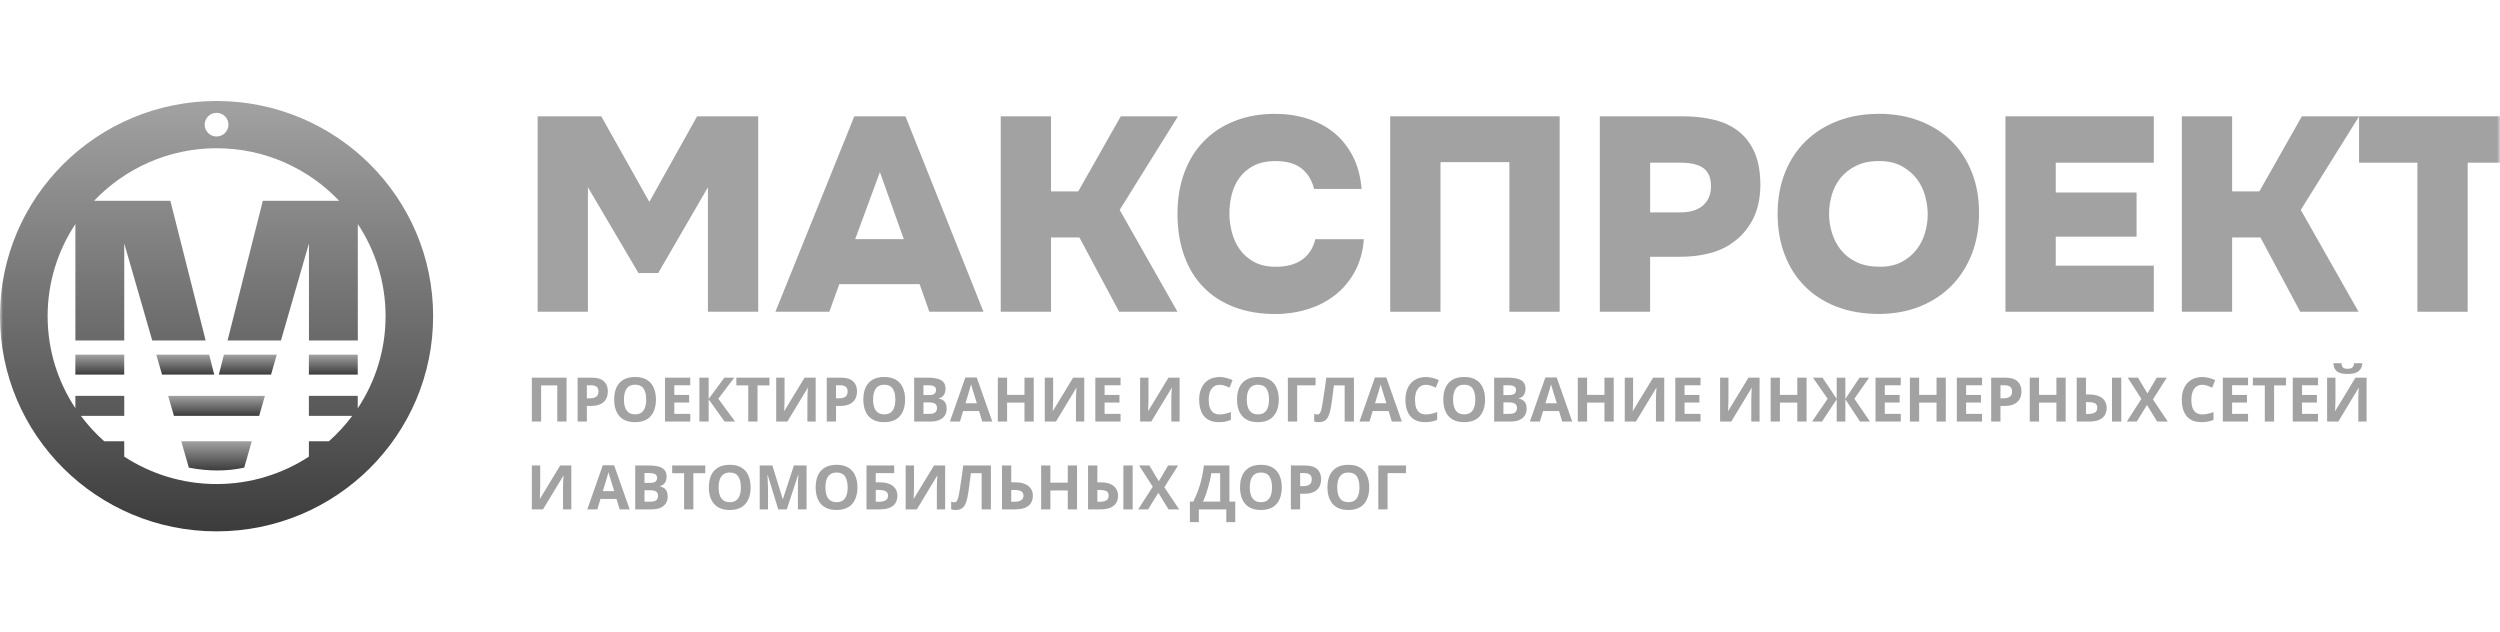
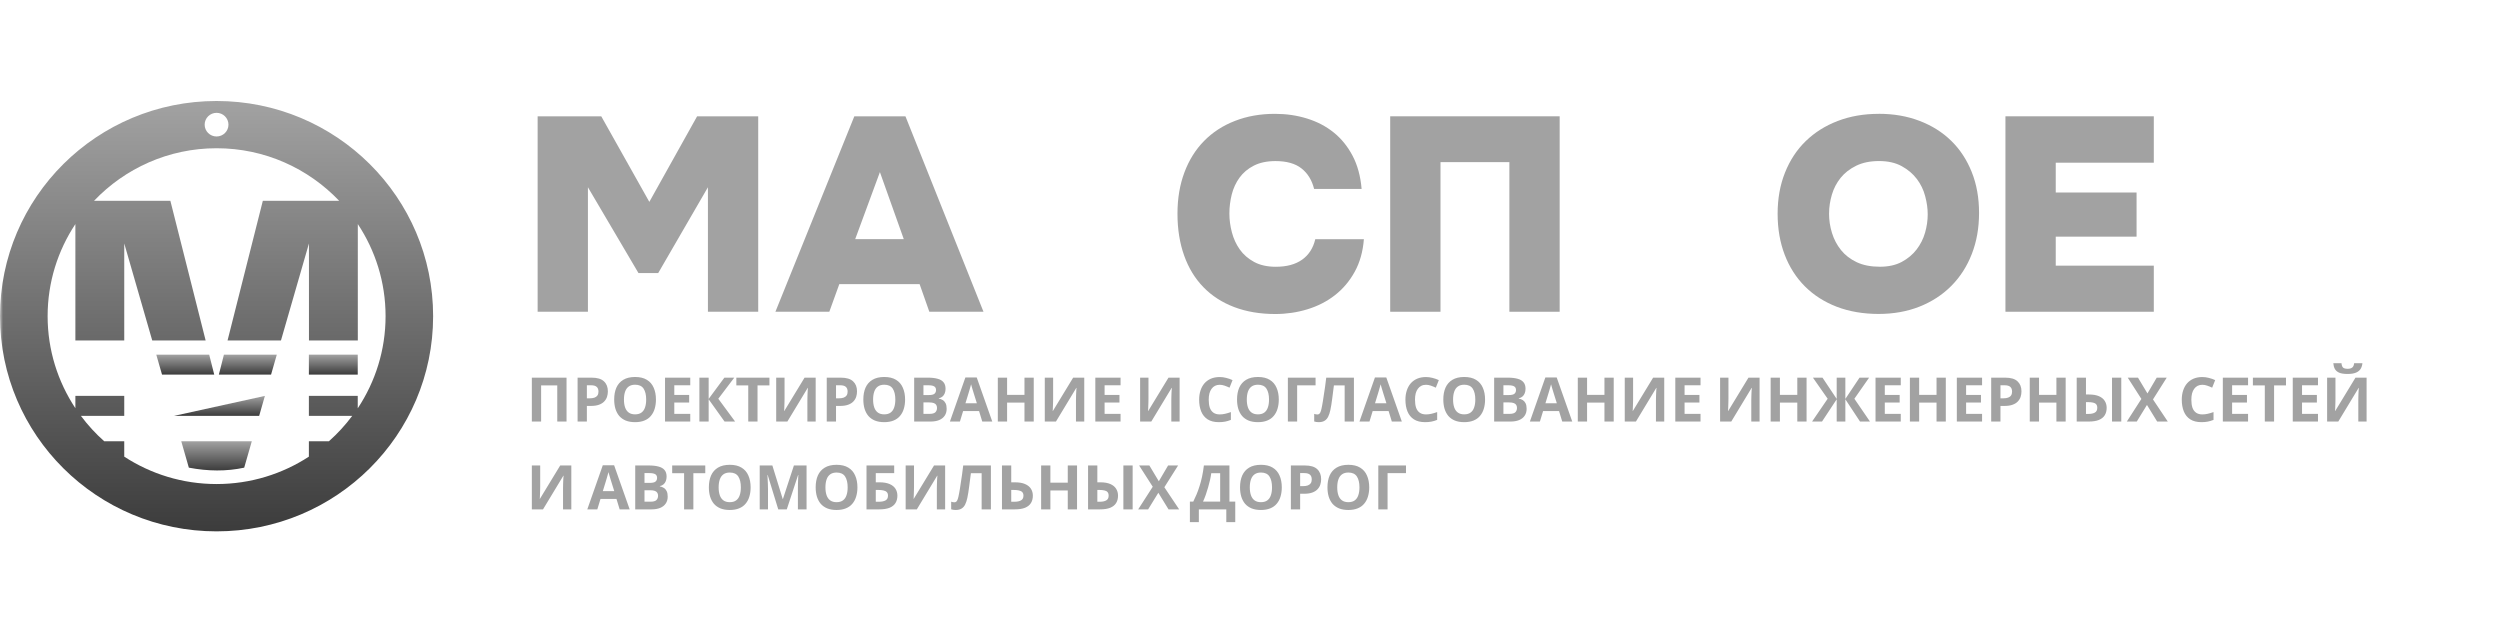
<svg xmlns="http://www.w3.org/2000/svg" width="427" height="108" viewBox="0 0 427 108" fill="none">
  <g clip-path="url(#clip0_68_2)">
    <mask id="mask0_68_2" style="mask-type:luminance" maskUnits="userSpaceOnUse" x="0" y="0" width="427" height="108">
      <path d="M427 0H0V108H427V0Z" fill="white" />
    </mask>
    <g mask="url(#mask0_68_2)">
      <path d="M37.38 63.984H46.297L47.278 60.574H38.246L37.38 63.984Z" fill="url(#paint0_linear_68_2)" />
      <path d="M61.102 60.574H52.756V63.984H61.102V60.574Z" fill="url(#paint1_linear_68_2)" />
-       <path d="M21.214 60.574H12.868V63.984H21.214V60.574Z" fill="url(#paint2_linear_68_2)" />
-       <path d="M29.707 71.035H44.263L45.244 67.619H28.726L29.707 71.035Z" fill="url(#paint3_linear_68_2)" />
+       <path d="M29.707 71.035H44.263L45.244 67.619L29.707 71.035Z" fill="url(#paint3_linear_68_2)" />
      <path d="M35.732 60.574H26.693L27.675 63.984H36.592L35.732 60.574Z" fill="url(#paint4_linear_68_2)" />
      <path d="M32.261 79.876C35.513 80.494 38.669 80.532 41.71 79.876L43.006 75.369H30.958L32.254 79.876H32.261Z" fill="url(#paint5_linear_68_2)" />
      <path d="M36.989 17.25C16.557 17.25 0 33.702 0 54.003C0 74.305 16.557 90.756 36.989 90.756C57.42 90.756 73.978 74.305 73.978 54.003C73.978 33.702 57.414 17.25 36.989 17.25ZM36.989 19.271C38.111 19.271 39.022 20.176 39.022 21.291C39.022 22.407 38.111 23.312 36.989 23.312C35.866 23.312 34.955 22.407 34.955 21.291C34.955 20.176 35.866 19.271 36.989 19.271ZM61.103 69.722V67.618H52.757V71.028H60.16C58.979 72.609 57.651 74.062 56.176 75.369H52.757V77.995C48.221 80.947 42.814 82.674 36.989 82.674C31.164 82.674 25.756 80.947 21.221 77.995V75.369H17.802C16.326 74.062 14.998 72.609 13.818 71.028H21.221V67.618H12.875V69.722C9.885 65.203 8.134 59.81 8.134 53.997C8.134 48.184 9.885 42.791 12.875 38.272V58.146H21.221V41.58L26 58.146H35.122L29.098 34.294H16.063C21.323 28.781 28.745 25.32 36.995 25.32C45.245 25.32 52.667 28.781 57.927 34.294H44.892L38.868 58.146H47.99L52.77 41.58V58.146H61.115V38.272C64.105 42.791 65.856 48.184 65.856 53.997C65.856 59.81 64.105 65.203 61.115 69.722H61.103Z" fill="url(#paint6_linear_68_2)" />
      <path d="M102.695 19.865L110.906 34.481L119.066 19.865H129.503V53.246H120.913V31.982L112.42 46.642H109.052L100.417 31.982V53.246H91.828V19.865H102.695Z" fill="#A2A2A2" />
      <path d="M141.647 53.246H132.441L145.919 19.865H154.65L167.98 53.246H158.73L157.069 48.529H143.353L141.647 53.246ZM154.367 40.848L150.288 29.394L146.067 40.848H154.367Z" fill="#A2A2A2" />
-       <path d="M179.514 40.562V53.246H170.924V19.865H179.514V32.69H184.164L191.426 19.865H201.202L191.241 35.851L201.113 53.246H191.151L184.364 40.562H179.527H179.514Z" fill="#A2A2A2" />
      <path d="M209.979 36.462C209.979 37.533 210.12 38.603 210.409 39.693C210.697 40.783 211.146 41.752 211.762 42.619C212.378 43.486 213.193 44.194 214.206 44.742C215.22 45.29 216.452 45.564 217.908 45.564C219.775 45.564 221.276 45.156 222.418 44.34C223.559 43.524 224.296 42.358 224.65 40.853H232.95C232.79 42.957 232.27 44.812 231.386 46.418C230.501 48.025 229.371 49.357 227.993 50.428C226.619 51.498 225.047 52.295 223.296 52.83C221.538 53.366 219.716 53.634 217.818 53.634C215.226 53.634 212.892 53.239 210.82 52.454C208.748 51.67 206.989 50.536 205.552 49.057C204.109 47.578 203.012 45.781 202.256 43.658C201.498 41.536 201.113 39.158 201.113 36.513C201.113 33.867 201.511 31.547 202.301 29.438C203.089 27.334 204.211 25.543 205.667 24.064C207.123 22.585 208.875 21.444 210.935 20.648C212.988 19.844 215.271 19.443 217.767 19.443C219.697 19.443 221.526 19.711 223.245 20.246C224.971 20.781 226.491 21.572 227.799 22.63C229.109 23.682 230.186 25.014 231.026 26.614C231.867 28.214 232.379 30.1 232.565 32.274H224.451C224.072 30.763 223.354 29.597 222.289 28.762C221.231 27.927 219.749 27.512 217.857 27.512C216.401 27.512 215.169 27.774 214.155 28.29C213.142 28.806 212.327 29.495 211.711 30.343C211.095 31.19 210.652 32.153 210.382 33.217C210.114 34.288 209.979 35.372 209.979 36.468V36.462Z" fill="#A2A2A2" />
      <path d="M266.391 19.865V53.246H257.802V27.692H246.037V53.246H237.446V19.865H266.391Z" fill="#A2A2A2" />
-       <path d="M287.35 19.865C289.313 19.865 291.103 20.062 292.732 20.451C294.362 20.846 295.773 21.503 296.954 22.433C298.14 23.358 299.057 24.581 299.705 26.086C300.353 27.596 300.674 29.464 300.674 31.695C300.642 33.99 300.193 35.953 299.321 37.591C298.448 39.223 297.274 40.542 295.785 41.55C294.618 42.365 293.271 42.958 291.756 43.315C290.237 43.678 288.658 43.857 287.01 43.857H281.839V53.24H273.25V19.865H287.344H287.35ZM287.016 36.272C288.665 36.272 289.934 35.889 290.839 35.118C291.744 34.347 292.206 33.289 292.239 31.937C292.27 30.522 291.873 29.477 291.051 28.801C290.23 28.126 288.871 27.788 286.971 27.788H281.845V36.272H287.016Z" fill="#A2A2A2" />
      <path d="M320.894 19.437C323.422 19.437 325.744 19.838 327.848 20.642C329.953 21.445 331.755 22.573 333.256 24.039C334.758 25.499 335.925 27.277 336.765 29.368C337.606 31.459 338.022 33.791 338.022 36.367C338.022 38.942 337.612 41.249 336.791 43.365C335.97 45.488 334.795 47.311 333.282 48.834C331.767 50.358 329.953 51.537 327.848 52.372C325.744 53.207 323.408 53.621 320.849 53.621C318.29 53.621 315.853 53.214 313.728 52.398C311.611 51.582 309.797 50.428 308.295 48.93C306.794 47.432 305.639 45.635 304.832 43.531C304.023 41.428 303.618 39.082 303.618 36.507C303.618 33.932 304.036 31.586 304.877 29.483C305.717 27.379 306.89 25.588 308.411 24.109C309.932 22.631 311.746 21.483 313.869 20.667C315.993 19.851 318.328 19.444 320.894 19.444V19.437ZM312.401 36.462C312.401 37.597 312.567 38.7 312.901 39.783C313.235 40.867 313.748 41.842 314.441 42.709C315.139 43.576 316.031 44.264 317.122 44.781C318.212 45.297 319.534 45.558 321.086 45.558C322.542 45.558 323.781 45.284 324.814 44.736C325.84 44.188 326.686 43.48 327.355 42.613C328.021 41.746 328.502 40.79 328.803 39.739C329.105 38.687 329.253 37.642 329.253 36.602C329.253 35.627 329.112 34.601 328.823 33.517C328.541 32.434 328.066 31.452 327.4 30.573C326.737 29.693 325.871 28.96 324.814 28.38C323.756 27.8 322.466 27.507 320.945 27.507C319.424 27.507 318.123 27.774 317.032 28.31C315.941 28.845 315.057 29.534 314.377 30.381C313.697 31.229 313.196 32.192 312.882 33.256C312.567 34.327 312.407 35.392 312.407 36.462H312.401Z" fill="#A2A2A2" />
      <path d="M367.87 19.865V27.788H351.12V32.881H364.925V40.421H351.12V45.374H367.87V53.246H342.53V19.865H367.87Z" fill="#A2A2A2" />
-       <path d="M381.247 40.562V53.246H372.657V19.865H381.247V32.69H385.897L393.159 19.865H402.935L392.973 35.851L402.839 53.246H392.876L386.089 40.562H381.253H381.247Z" fill="#A2A2A2" />
-       <path d="M402.929 27.788V19.865H431.495V27.788H421.48V53.246H412.891V27.788H402.929Z" fill="#A2A2A2" />
      <path d="M90.839 72V64.503H96.764V72H95.18V65.826H92.422V72H90.839ZM101.044 64.503C102.009 64.503 102.712 64.713 103.152 65.133C103.6 65.546 103.824 66.117 103.824 66.844C103.824 67.174 103.775 67.489 103.677 67.79C103.579 68.084 103.415 68.349 103.184 68.588C102.96 68.819 102.663 69.001 102.292 69.133C101.922 69.267 101.464 69.333 100.919 69.333H100.237V72H98.653V64.503H101.044ZM100.96 65.805H100.237V68.031H100.761C101.062 68.031 101.321 67.993 101.537 67.915C101.754 67.839 101.922 67.716 102.041 67.548C102.16 67.38 102.219 67.163 102.219 66.897C102.219 66.526 102.118 66.253 101.915 66.078C101.712 65.896 101.394 65.805 100.96 65.805ZM112.035 68.241C112.035 68.822 111.961 69.35 111.815 69.826C111.675 70.296 111.458 70.701 111.164 71.044C110.878 71.388 110.507 71.65 110.053 71.832C109.605 72.014 109.077 72.105 108.469 72.105C107.861 72.105 107.329 72.014 106.875 71.832C106.427 71.643 106.057 71.38 105.763 71.044C105.476 70.701 105.26 70.292 105.113 69.816C104.973 69.34 104.903 68.811 104.903 68.231C104.903 67.454 105.029 66.778 105.281 66.204C105.539 65.63 105.931 65.186 106.455 64.871C106.987 64.549 107.661 64.388 108.479 64.388C109.291 64.388 109.958 64.549 110.483 64.871C111.007 65.186 111.395 65.634 111.647 66.215C111.905 66.789 112.035 67.464 112.035 68.241ZM106.571 68.241C106.571 68.766 106.637 69.218 106.77 69.596C106.903 69.974 107.109 70.264 107.389 70.467C107.668 70.67 108.028 70.772 108.469 70.772C108.923 70.772 109.287 70.67 109.56 70.467C109.839 70.264 110.042 69.974 110.168 69.596C110.301 69.218 110.367 68.766 110.367 68.241C110.367 67.45 110.22 66.831 109.927 66.382C109.633 65.934 109.151 65.71 108.479 65.71C108.032 65.71 107.668 65.812 107.389 66.015C107.109 66.218 106.903 66.508 106.77 66.886C106.637 67.264 106.571 67.716 106.571 68.241ZM117.896 72H113.586V64.503H117.896V65.805H115.17V67.454H117.708V68.755H115.17V70.688H117.896V72ZM125.558 72H123.754L121.038 68.199V72H119.455V64.503H121.038V68.136L123.723 64.503H125.412L122.685 68.105L125.558 72ZM129.385 72H127.801V65.826H125.767V64.503H131.42V65.826H129.385V72ZM132.574 64.503H134.001V68.126C134.001 68.301 133.997 68.496 133.99 68.713C133.983 68.93 133.976 69.144 133.969 69.354C133.962 69.557 133.955 69.735 133.948 69.889C133.941 70.037 133.934 70.138 133.927 70.194H133.959L137.42 64.503H139.318V72H137.902V68.398C137.902 68.21 137.906 68.003 137.913 67.779C137.92 67.548 137.927 67.328 137.934 67.118C137.948 66.907 137.958 66.726 137.965 66.572C137.979 66.411 137.99 66.306 137.997 66.257H137.955L134.483 72H132.574V64.503ZM143.599 64.503C144.564 64.503 145.267 64.713 145.708 65.133C146.155 65.546 146.379 66.117 146.379 66.844C146.379 67.174 146.33 67.489 146.232 67.79C146.134 68.084 145.97 68.349 145.739 68.588C145.515 68.819 145.218 69.001 144.848 69.133C144.477 69.267 144.019 69.333 143.474 69.333H142.792V72H141.208V64.503H143.599ZM143.516 65.805H142.792V68.031H143.316C143.617 68.031 143.876 67.993 144.092 67.915C144.309 67.839 144.477 67.716 144.596 67.548C144.715 67.38 144.774 67.163 144.774 66.897C144.774 66.526 144.673 66.253 144.47 66.078C144.267 65.896 143.949 65.805 143.516 65.805ZM154.59 68.241C154.59 68.822 154.517 69.35 154.37 69.826C154.229 70.296 154.014 70.701 153.72 71.044C153.432 71.388 153.062 71.65 152.608 71.832C152.16 72.014 151.633 72.105 151.025 72.105C150.416 72.105 149.884 72.014 149.43 71.832C148.983 71.643 148.612 71.38 148.318 71.044C148.032 70.701 147.815 70.292 147.668 69.816C147.528 69.34 147.458 68.811 147.458 68.231C147.458 67.454 147.584 66.778 147.836 66.204C148.095 65.63 148.486 65.186 149.01 64.871C149.542 64.549 150.217 64.388 151.035 64.388C151.846 64.388 152.514 64.549 153.038 64.871C153.563 65.186 153.951 65.634 154.202 66.215C154.46 66.789 154.59 67.464 154.59 68.241ZM149.126 68.241C149.126 68.766 149.192 69.218 149.325 69.596C149.458 69.974 149.664 70.264 149.944 70.467C150.223 70.67 150.584 70.772 151.025 70.772C151.479 70.772 151.843 70.67 152.115 70.467C152.394 70.264 152.598 69.974 152.724 69.596C152.855 69.218 152.923 68.766 152.923 68.241C152.923 67.45 152.776 66.831 152.482 66.382C152.189 65.934 151.706 65.71 151.035 65.71C150.587 65.71 150.223 65.812 149.944 66.015C149.664 66.218 149.458 66.508 149.325 66.886C149.192 67.264 149.126 67.716 149.126 68.241ZM158.469 64.503C159.133 64.503 159.689 64.566 160.137 64.692C160.591 64.811 160.931 65.01 161.154 65.29C161.385 65.564 161.5 65.934 161.5 66.403C161.5 66.684 161.455 66.939 161.364 67.17C161.273 67.401 161.141 67.59 160.966 67.737C160.798 67.884 160.591 67.978 160.347 68.02V68.073C160.598 68.122 160.826 68.21 161.028 68.335C161.231 68.462 161.393 68.644 161.511 68.882C161.629 69.12 161.689 69.434 161.689 69.826C161.689 70.281 161.577 70.674 161.354 71.002C161.136 71.325 160.822 71.573 160.41 71.748C159.998 71.916 159.508 72 158.941 72H156.141V64.503H158.469ZM158.648 67.475C159.109 67.475 159.427 67.401 159.602 67.254C159.783 67.107 159.875 66.894 159.875 66.614C159.875 66.327 159.77 66.12 159.56 65.994C159.35 65.868 159.018 65.805 158.564 65.805H157.725V67.475H158.648ZM157.725 68.734V70.688H158.763C159.238 70.688 159.571 70.597 159.759 70.415C159.948 70.225 160.043 69.977 160.043 69.669C160.043 69.48 160.001 69.316 159.917 69.175C159.84 69.036 159.704 68.927 159.508 68.85C159.311 68.773 159.046 68.734 158.711 68.734H157.725ZM167.771 72L167.225 70.215H164.498L163.953 72H162.244L164.886 64.472H166.827L169.48 72H167.771ZM166.302 67.138C166.268 67.02 166.221 66.869 166.166 66.687C166.11 66.505 166.054 66.32 165.998 66.13C165.943 65.942 165.896 65.777 165.862 65.637C165.827 65.777 165.778 65.952 165.715 66.162C165.66 66.365 165.603 66.561 165.547 66.75C165.498 66.932 165.46 67.062 165.432 67.138L164.897 68.882H166.848L166.302 67.138ZM176.564 72H174.98V68.766H172.012V72H170.428V64.503H172.012V67.443H174.98V64.503H176.564V72ZM178.449 64.503H179.875V68.126C179.875 68.301 179.87 68.496 179.864 68.713C179.857 68.93 179.849 69.144 179.843 69.354C179.836 69.557 179.828 69.735 179.822 69.889C179.815 70.037 179.807 70.138 179.801 70.194H179.833L183.294 64.503H185.192V72H183.776V68.398C183.776 68.21 183.779 68.003 183.787 67.779C183.793 67.548 183.8 67.328 183.808 67.118C183.821 66.907 183.832 66.726 183.839 66.572C183.853 66.411 183.863 66.306 183.871 66.257H183.829L180.357 72H178.449V64.503ZM191.392 72H187.081V64.503H191.392V65.805H188.665V67.454H191.203V68.755H188.665V70.688H191.392V72ZM194.733 64.503H196.159V68.126C196.159 68.301 196.155 68.496 196.149 68.713C196.141 68.93 196.134 69.144 196.128 69.354C196.12 69.557 196.113 69.735 196.107 69.889C196.099 70.037 196.092 70.138 196.086 70.194H196.117L199.578 64.503H201.477V72H200.061V68.398C200.061 68.21 200.064 68.003 200.071 67.779C200.077 67.548 200.085 67.328 200.092 67.118C200.106 66.907 200.116 66.726 200.124 66.572C200.137 66.411 200.148 66.306 200.155 66.257H200.113L196.642 72H194.733V64.503ZM208.327 65.721C208.025 65.721 207.757 65.781 207.519 65.9C207.288 66.018 207.092 66.19 206.932 66.414C206.771 66.631 206.649 66.897 206.565 67.212C206.488 67.527 206.449 67.881 206.449 68.272C206.449 68.805 206.512 69.26 206.638 69.638C206.771 70.008 206.977 70.292 207.257 70.488C207.537 70.684 207.894 70.782 208.327 70.782C208.634 70.782 208.938 70.747 209.239 70.677C209.546 70.607 209.879 70.509 210.235 70.383V71.716C209.907 71.85 209.582 71.948 209.26 72.01C208.938 72.073 208.578 72.105 208.18 72.105C207.411 72.105 206.774 71.948 206.271 71.632C205.775 71.311 205.408 70.863 205.17 70.288C204.932 69.708 204.813 69.032 204.813 68.262C204.813 67.695 204.89 67.177 205.044 66.708C205.198 66.232 205.421 65.823 205.715 65.48C206.016 65.136 206.383 64.871 206.816 64.681C207.257 64.493 207.76 64.398 208.327 64.398C208.697 64.398 209.068 64.447 209.438 64.545C209.816 64.636 210.175 64.762 210.518 64.923L210.005 66.215C209.724 66.082 209.441 65.966 209.155 65.868C208.875 65.77 208.599 65.721 208.327 65.721ZM218.417 68.241C218.417 68.822 218.344 69.35 218.197 69.826C218.058 70.296 217.84 70.701 217.547 71.044C217.261 71.388 216.891 71.65 216.435 71.832C215.989 72.014 215.46 72.105 214.851 72.105C214.243 72.105 213.713 72.014 213.257 71.832C212.811 71.643 212.439 71.38 212.146 71.044C211.859 70.701 211.642 70.292 211.495 69.816C211.356 69.34 211.286 68.811 211.286 68.231C211.286 67.454 211.411 66.778 211.663 66.204C211.922 65.63 212.313 65.186 212.838 64.871C213.37 64.549 214.044 64.388 214.862 64.388C215.674 64.388 216.341 64.549 216.865 64.871C217.389 65.186 217.777 65.634 218.029 66.215C218.288 66.789 218.417 67.464 218.417 68.241ZM212.953 68.241C212.953 68.766 213.021 69.218 213.152 69.596C213.286 69.974 213.492 70.264 213.771 70.467C214.051 70.67 214.411 70.772 214.851 70.772C215.307 70.772 215.669 70.67 215.942 70.467C216.222 70.264 216.425 69.974 216.55 69.596C216.684 69.218 216.75 68.766 216.75 68.241C216.75 67.45 216.603 66.831 216.309 66.382C216.016 65.934 215.533 65.71 214.862 65.71C214.415 65.71 214.051 65.812 213.771 66.015C213.492 66.218 213.286 66.508 213.152 66.886C213.021 67.264 212.953 67.716 212.953 68.241ZM224.699 64.503V65.816H221.553V72H219.969V64.503H224.699ZM231.251 72H229.668V65.826H227.832C227.79 66.148 227.744 66.498 227.696 66.876C227.654 67.254 227.604 67.639 227.549 68.031C227.5 68.416 227.447 68.784 227.392 69.133C227.335 69.477 227.279 69.781 227.224 70.047C227.133 70.481 227.01 70.852 226.857 71.16C226.71 71.468 226.503 71.703 226.238 71.864C225.979 72.025 225.64 72.105 225.221 72.105C225.08 72.105 224.948 72.094 224.822 72.073C224.696 72.052 224.577 72.025 224.466 71.99V70.688C224.556 70.716 224.644 70.74 224.728 70.761C224.818 70.782 224.917 70.793 225.021 70.793C225.161 70.793 225.276 70.747 225.368 70.656C225.457 70.565 225.538 70.411 225.609 70.194C225.678 69.97 225.748 69.662 225.819 69.27C225.853 69.102 225.895 68.864 225.944 68.556C225.992 68.241 226.049 67.874 226.112 67.454C226.181 67.026 226.252 66.564 226.322 66.067C226.391 65.564 226.458 65.042 226.521 64.503H231.251V72ZM237.724 72L237.178 70.215H234.451L233.906 72H232.197L234.839 64.472H236.78L239.433 72H237.724ZM236.255 67.138C236.219 67.02 236.174 66.869 236.119 66.687C236.062 66.505 236.007 66.32 235.951 66.13C235.894 65.942 235.849 65.777 235.815 65.637C235.779 65.777 235.731 65.952 235.668 66.162C235.611 66.365 235.556 66.561 235.5 66.75C235.451 66.932 235.412 67.062 235.385 67.138L234.85 68.882H236.801L236.255 67.138ZM243.559 65.721C243.258 65.721 242.988 65.781 242.752 65.9C242.521 66.018 242.325 66.19 242.164 66.414C242.003 66.631 241.881 66.897 241.797 67.212C241.719 67.527 241.682 67.881 241.682 68.272C241.682 68.805 241.745 69.26 241.871 69.638C242.003 70.008 242.209 70.292 242.49 70.488C242.768 70.684 243.125 70.782 243.559 70.782C243.866 70.782 244.171 70.747 244.472 70.677C244.779 70.607 245.111 70.509 245.468 70.383V71.716C245.138 71.85 244.813 71.948 244.493 72.01C244.171 72.073 243.811 72.105 243.412 72.105C242.642 72.105 242.007 71.948 241.504 71.632C241.006 71.311 240.639 70.863 240.402 70.288C240.164 69.708 240.046 69.032 240.046 68.262C240.046 67.695 240.122 67.177 240.277 66.708C240.429 66.232 240.654 65.823 240.948 65.48C241.248 65.136 241.615 64.871 242.049 64.681C242.49 64.493 242.993 64.398 243.559 64.398C243.929 64.398 244.299 64.447 244.671 64.545C245.049 64.636 245.408 64.762 245.751 64.923L245.237 66.215C244.957 66.082 244.674 65.966 244.388 65.868C244.108 65.77 243.832 65.721 243.559 65.721ZM253.65 68.241C253.65 68.822 253.577 69.35 253.43 69.826C253.29 70.296 253.073 70.701 252.779 71.044C252.493 71.388 252.122 71.65 251.668 71.832C251.22 72.014 250.692 72.105 250.084 72.105C249.476 72.105 248.944 72.014 248.49 71.832C248.042 71.643 247.672 71.38 247.378 71.044C247.092 70.701 246.875 70.292 246.728 69.816C246.589 69.34 246.518 68.811 246.518 68.231C246.518 67.454 246.644 66.778 246.896 66.204C247.155 65.63 247.546 65.186 248.071 64.871C248.602 64.549 249.277 64.388 250.095 64.388C250.905 64.388 251.573 64.549 252.098 64.871C252.622 65.186 253.01 65.634 253.262 66.215C253.521 66.789 253.65 67.464 253.65 68.241ZM248.186 68.241C248.186 68.766 248.252 69.218 248.385 69.596C248.518 69.974 248.724 70.264 249.004 70.467C249.284 70.67 249.644 70.772 250.084 70.772C250.538 70.772 250.902 70.67 251.175 70.467C251.455 70.264 251.657 69.974 251.783 69.596C251.917 69.218 251.982 68.766 251.982 68.241C251.982 67.45 251.836 66.831 251.542 66.382C251.248 65.934 250.766 65.71 250.095 65.71C249.647 65.71 249.284 65.812 249.004 66.015C248.724 66.218 248.518 66.508 248.385 66.886C248.252 67.264 248.186 67.716 248.186 68.241ZM257.529 64.503C258.193 64.503 258.748 64.566 259.196 64.692C259.65 64.811 259.991 65.01 260.214 65.29C260.445 65.564 260.56 65.934 260.56 66.403C260.56 66.684 260.515 66.939 260.424 67.17C260.332 67.401 260.2 67.59 260.025 67.737C259.857 67.884 259.65 67.978 259.406 68.02V68.073C259.658 68.122 259.886 68.21 260.088 68.335C260.29 68.462 260.452 68.644 260.57 68.882C260.689 69.12 260.749 69.434 260.749 69.826C260.749 70.281 260.636 70.674 260.413 71.002C260.196 71.325 259.881 71.573 259.469 71.748C259.057 71.916 258.567 72 258.001 72H255.201V64.503H257.529ZM257.707 67.475C258.169 67.475 258.486 67.401 258.662 67.254C258.843 67.107 258.934 66.894 258.934 66.614C258.934 66.327 258.829 66.12 258.62 65.994C258.41 65.868 258.077 65.805 257.623 65.805H256.784V67.475H257.707ZM256.784 68.734V70.688H257.823C258.298 70.688 258.63 70.597 258.819 70.415C259.008 70.225 259.102 69.977 259.102 69.669C259.102 69.48 259.06 69.316 258.976 69.175C258.9 69.036 258.763 68.927 258.567 68.85C258.371 68.773 258.106 68.734 257.77 68.734H256.784ZM266.83 72L266.285 70.215H263.558L263.013 72H261.303L263.946 64.472H265.886L268.54 72H266.83ZM265.362 67.138C265.327 67.02 265.282 66.869 265.225 66.687C265.17 66.505 265.115 66.32 265.058 66.13C265.002 65.942 264.957 65.777 264.921 65.637C264.887 65.777 264.837 65.952 264.774 66.162C264.719 66.365 264.664 66.561 264.607 66.75C264.559 66.932 264.52 67.062 264.491 67.138L263.956 68.882H265.907L265.362 67.138ZM275.623 72H274.04V68.766H271.072V72H269.488V64.503H271.072V67.443H274.04V64.503H275.623V72ZM277.508 64.503H278.934V68.126C278.934 68.301 278.93 68.496 278.924 68.713C278.916 68.93 278.909 69.144 278.903 69.354C278.895 69.557 278.888 69.735 278.882 69.889C278.874 70.037 278.867 70.138 278.861 70.194H278.892L282.353 64.503H284.252V72H282.836V68.398C282.836 68.21 282.839 68.003 282.846 67.779C282.852 67.548 282.86 67.328 282.867 67.118C282.881 66.907 282.891 66.726 282.899 66.572C282.912 66.411 282.923 66.306 282.93 66.257H282.888L279.417 72H277.508V64.503ZM290.451 72H286.141V64.503H290.451V65.805H287.725V67.454H290.263V68.755H287.725V70.688H290.451V72ZM293.792 64.503H295.219V68.126C295.219 68.301 295.216 68.496 295.208 68.713C295.201 68.93 295.195 69.144 295.187 69.354C295.18 69.557 295.174 69.735 295.166 69.889C295.159 70.037 295.153 70.138 295.145 70.194H295.177L298.638 64.503H300.536V72H299.12V68.398C299.12 68.21 299.123 68.003 299.131 67.779C299.138 67.548 299.144 67.328 299.152 67.118C299.165 66.907 299.176 66.726 299.183 66.572C299.197 66.411 299.207 66.306 299.215 66.257H299.173L295.701 72H293.792V64.503ZM308.562 72H306.979V68.766H304.01V72H302.427V64.503H304.01V67.443H306.979V64.503H308.562V72ZM312.165 68.105L309.648 64.503H311.284L313.707 68.136V64.503H315.186V68.136L317.609 64.503H319.245L316.728 68.105L319.391 72H317.692L315.186 68.199V72H313.707V68.199L311.201 72H309.502L312.165 68.105ZM324.65 72H320.34V64.503H324.65V65.805H321.924V67.454H324.462V68.755H321.924V70.688H324.65V72ZM332.344 72H330.76V68.766H327.792V72H326.209V64.503H327.792V67.443H330.76V64.503H332.344V72ZM338.538 72H334.227V64.503H338.538V65.805H335.811V67.454H338.349V68.755H335.811V70.688H338.538V72ZM342.487 64.503C343.452 64.503 344.154 64.713 344.595 65.133C345.043 65.546 345.266 66.117 345.266 66.844C345.266 67.174 345.218 67.489 345.119 67.79C345.022 68.084 344.857 68.349 344.626 68.588C344.403 68.819 344.107 69.001 343.735 69.133C343.365 69.267 342.906 69.333 342.361 69.333H341.679V72H340.096V64.503H342.487ZM342.403 65.805H341.679V68.031H342.204C342.505 68.031 342.764 67.993 342.98 67.915C343.197 67.839 343.365 67.716 343.483 67.548C343.603 67.38 343.662 67.163 343.662 66.897C343.662 66.526 343.561 66.253 343.357 66.078C343.155 65.896 342.838 65.805 342.403 65.805ZM352.817 72H351.234V68.766H348.266V72H346.682V64.503H348.266V67.443H351.234V64.503H352.817V72ZM354.701 72V64.503H356.284V67.38H356.798C357.49 67.38 358.061 67.478 358.508 67.674C358.956 67.87 359.284 68.139 359.494 68.483C359.711 68.826 359.819 69.218 359.819 69.659C359.819 70.149 359.711 70.569 359.494 70.918C359.278 71.269 358.942 71.538 358.487 71.727C358.04 71.909 357.459 72 356.746 72H354.701ZM356.704 70.698C357.173 70.698 357.54 70.621 357.805 70.467C358.078 70.313 358.214 70.044 358.214 69.659C358.214 69.393 358.151 69.189 358.025 69.049C357.907 68.91 357.729 68.815 357.49 68.766C357.254 68.71 356.966 68.682 356.63 68.682H356.284V70.698H356.704ZM360.731 72V64.503H362.315V72H360.731ZM370.257 72H368.443L366.702 69.165L364.961 72H363.262L365.747 68.136L363.419 64.503H365.17L366.785 67.201L368.369 64.503H370.079L367.729 68.22L370.257 72ZM376.16 65.721C375.86 65.721 375.591 65.781 375.352 65.9C375.122 66.018 374.927 66.19 374.765 66.414C374.605 66.631 374.482 66.897 374.398 67.212C374.322 67.527 374.283 67.881 374.283 68.272C374.283 68.805 374.346 69.26 374.471 69.638C374.605 70.008 374.812 70.292 375.09 70.488C375.37 70.684 375.727 70.782 376.16 70.782C376.469 70.782 376.773 70.747 377.072 70.677C377.381 70.607 377.712 70.509 378.069 70.383V71.716C377.741 71.85 377.416 71.948 377.093 72.01C376.773 72.073 376.412 72.105 376.013 72.105C375.245 72.105 374.608 71.948 374.104 71.632C373.609 71.311 373.241 70.863 373.003 70.288C372.766 69.708 372.647 69.032 372.647 68.262C372.647 67.695 372.725 67.177 372.877 66.708C373.032 66.232 373.255 65.823 373.549 65.48C373.85 65.136 374.217 64.871 374.65 64.681C375.09 64.493 375.594 64.398 376.16 64.398C376.532 64.398 376.902 64.447 377.272 64.545C377.649 64.636 378.01 64.762 378.352 64.923L377.838 66.215C377.559 66.082 377.276 65.966 376.989 65.868C376.71 65.77 376.433 65.721 376.16 65.721ZM383.97 72H379.66V64.503H383.97V65.805H381.244V67.454H383.782V68.755H381.244V70.688H383.97V72ZM388.413 72H386.829V65.826H384.794V64.503H390.447V65.826H388.413V72ZM395.913 72H391.602V64.503H395.913V65.805H393.186V67.454H395.724V68.755H393.186V70.688H395.913V72ZM403.502 62.035C403.467 62.4 403.365 62.721 403.197 63.002C403.03 63.275 402.767 63.488 402.411 63.642C402.054 63.796 401.575 63.873 400.974 63.873C400.358 63.873 399.876 63.8 399.527 63.653C399.184 63.498 398.939 63.285 398.793 63.012C398.646 62.739 398.559 62.413 398.53 62.035H399.925C399.96 62.42 400.059 62.676 400.219 62.802C400.379 62.928 400.641 62.991 401.005 62.991C401.307 62.991 401.551 62.925 401.74 62.791C401.936 62.652 402.051 62.4 402.086 62.035H403.502ZM397.471 64.503H398.897V68.126C398.897 68.301 398.894 68.496 398.887 68.713C398.879 68.93 398.873 69.144 398.866 69.354C398.858 69.557 398.852 69.735 398.845 69.889C398.837 70.037 398.831 70.138 398.824 70.194H398.855L402.316 64.503H404.215V72H402.799V68.398C402.799 68.21 402.802 68.003 402.809 67.779C402.817 67.548 402.823 67.328 402.83 67.118C402.844 66.907 402.854 66.726 402.862 66.572C402.875 66.411 402.886 66.306 402.893 66.257H402.851L399.38 72H397.471V64.503ZM90.839 79.503H92.265V83.126C92.265 83.301 92.261 83.496 92.254 83.713C92.247 83.93 92.24 84.144 92.234 84.354C92.226 84.557 92.22 84.735 92.213 84.889C92.206 85.037 92.199 85.138 92.192 85.194H92.223L95.684 79.503H97.582V87H96.166V83.398C96.166 83.21 96.17 83.003 96.177 82.779C96.184 82.548 96.191 82.328 96.198 82.118C96.212 81.907 96.222 81.726 96.229 81.572C96.243 81.411 96.254 81.306 96.261 81.257H96.219L92.747 87H90.839V79.503ZM105.838 87L105.292 85.215H102.566L102.02 87H100.311L102.954 79.472H104.894L107.547 87H105.838ZM104.369 82.138C104.335 82.02 104.289 81.869 104.233 81.687C104.177 81.505 104.121 81.32 104.065 81.13C104.009 80.942 103.964 80.777 103.929 80.637C103.894 80.777 103.845 80.952 103.782 81.162C103.726 81.365 103.67 81.561 103.614 81.75C103.565 81.932 103.527 82.062 103.499 82.138L102.964 83.882H104.915L104.369 82.138ZM110.824 79.503C111.488 79.503 112.044 79.566 112.492 79.692C112.946 79.811 113.285 80.01 113.509 80.29C113.74 80.564 113.855 80.934 113.855 81.403C113.855 81.684 113.809 81.939 113.719 82.17C113.628 82.401 113.495 82.59 113.32 82.737C113.152 82.884 112.946 82.978 112.701 83.02V83.073C112.953 83.122 113.18 83.21 113.383 83.335C113.586 83.462 113.746 83.644 113.865 83.882C113.984 84.12 114.044 84.434 114.044 84.826C114.044 85.281 113.932 85.674 113.708 86.002C113.491 86.325 113.177 86.573 112.764 86.748C112.352 86.916 111.862 87 111.296 87H108.496V79.503H110.824ZM111.002 82.475C111.464 82.475 111.782 82.401 111.957 82.254C112.138 82.107 112.229 81.894 112.229 81.614C112.229 81.327 112.124 81.12 111.915 80.994C111.705 80.868 111.373 80.805 110.918 80.805H110.079V82.475H111.002ZM110.079 83.734V85.688H111.118C111.593 85.688 111.925 85.597 112.114 85.415C112.303 85.225 112.397 84.977 112.397 84.669C112.397 84.48 112.355 84.316 112.271 84.175C112.194 84.036 112.058 83.927 111.862 83.85C111.666 83.773 111.401 83.734 111.065 83.734H110.079ZM118.426 87H116.843V80.826H114.808V79.503H120.461V80.826H118.426V87ZM128.207 83.241C128.207 83.822 128.133 84.35 127.987 84.826C127.847 85.296 127.63 85.701 127.336 86.044C127.05 86.388 126.679 86.65 126.225 86.832C125.777 87.014 125.249 87.105 124.641 87.105C124.033 87.105 123.501 87.014 123.047 86.832C122.599 86.643 122.229 86.38 121.935 86.044C121.648 85.701 121.432 85.292 121.285 84.816C121.145 84.34 121.075 83.811 121.075 83.231C121.075 82.454 121.201 81.778 121.453 81.204C121.711 80.63 122.103 80.186 122.627 79.871C123.159 79.549 123.833 79.388 124.651 79.388C125.462 79.388 126.13 79.549 126.655 79.871C127.179 80.186 127.567 80.634 127.819 81.215C128.077 81.789 128.207 82.464 128.207 83.241ZM122.743 83.241C122.743 83.766 122.809 84.218 122.942 84.596C123.075 84.974 123.281 85.264 123.561 85.467C123.84 85.67 124.201 85.772 124.641 85.772C125.095 85.772 125.459 85.67 125.732 85.467C126.011 85.264 126.214 84.974 126.34 84.596C126.473 84.218 126.539 83.766 126.539 83.241C126.539 82.45 126.392 81.831 126.099 81.382C125.805 80.934 125.323 80.71 124.651 80.71C124.204 80.71 123.84 80.812 123.561 81.015C123.281 81.218 123.075 81.508 122.942 81.886C122.809 82.264 122.743 82.716 122.743 83.241ZM132.925 87L131.121 81.12H131.079C131.086 81.26 131.097 81.47 131.111 81.75C131.125 82.03 131.139 82.331 131.153 82.653C131.167 82.968 131.174 83.255 131.174 83.514V87H129.758V79.503H131.918L133.691 85.236H133.722L135.6 79.503H137.76V87H136.281V83.451C136.281 83.213 136.285 82.94 136.292 82.632C136.306 82.324 136.316 82.034 136.323 81.76C136.337 81.481 136.348 81.27 136.355 81.13H136.313L134.383 87H132.925ZM146.448 83.241C146.448 83.822 146.374 84.35 146.227 84.826C146.087 85.296 145.871 85.701 145.577 86.044C145.29 86.388 144.92 86.65 144.465 86.832C144.018 87.014 143.49 87.105 142.882 87.105C142.274 87.105 141.742 87.014 141.288 86.832C140.84 86.643 140.47 86.38 140.176 86.044C139.889 85.701 139.673 85.292 139.526 84.816C139.386 84.34 139.316 83.811 139.316 83.231C139.316 82.454 139.442 81.778 139.694 81.204C139.952 80.63 140.344 80.186 140.868 79.871C141.399 79.549 142.074 79.388 142.892 79.388C143.703 79.388 144.371 79.549 144.895 79.871C145.42 80.186 145.808 80.634 146.06 81.215C146.318 81.789 146.448 82.464 146.448 83.241ZM140.984 83.241C140.984 83.766 141.05 84.218 141.183 84.596C141.316 84.974 141.522 85.264 141.802 85.467C142.081 85.67 142.441 85.772 142.882 85.772C143.336 85.772 143.7 85.67 143.973 85.467C144.252 85.264 144.455 84.974 144.581 84.596C144.714 84.218 144.78 83.766 144.78 83.241C144.78 82.45 144.633 81.831 144.34 81.382C144.046 80.934 143.564 80.71 142.892 80.71C142.445 80.71 142.081 80.812 141.802 81.015C141.522 81.218 141.316 81.508 141.183 81.886C141.05 82.264 140.984 82.716 140.984 83.241ZM147.999 87V79.503H152.728V80.816H149.582V82.38H150.211C150.918 82.38 151.495 82.478 151.942 82.674C152.397 82.87 152.733 83.139 152.948 83.483C153.166 83.826 153.274 84.218 153.274 84.659C153.274 85.149 153.166 85.569 152.948 85.918C152.733 86.269 152.397 86.538 151.942 86.727C151.488 86.909 150.9 87 150.18 87H147.999ZM150.117 85.698C150.599 85.698 150.977 85.621 151.249 85.467C151.53 85.313 151.669 85.044 151.669 84.659C151.669 84.393 151.6 84.189 151.459 84.049C151.327 83.91 151.134 83.815 150.882 83.766C150.638 83.71 150.341 83.682 149.991 83.682H149.582V85.698H150.117ZM154.686 79.503H156.113V83.126C156.113 83.301 156.11 83.496 156.102 83.713C156.096 83.93 156.089 84.144 156.081 84.354C156.075 84.557 156.068 84.735 156.06 84.889C156.054 85.037 156.047 85.138 156.039 85.194H156.071L159.532 79.503H161.43V87H160.014V83.398C160.014 83.21 160.019 83.003 160.025 82.779C160.032 82.548 160.04 82.328 160.046 82.118C160.061 81.907 160.071 81.726 160.077 81.572C160.092 81.411 160.103 81.306 160.109 81.257H160.067L156.595 87H154.686V79.503ZM169.246 87H167.663V80.826H165.827C165.785 81.148 165.74 81.498 165.691 81.876C165.649 82.254 165.6 82.639 165.544 83.031C165.495 83.416 165.442 83.784 165.387 84.133C165.331 84.477 165.274 84.781 165.219 85.047C165.128 85.481 165.006 85.852 164.852 86.16C164.705 86.468 164.498 86.703 164.233 86.864C163.974 87.025 163.635 87.105 163.216 87.105C163.077 87.105 162.943 87.094 162.817 87.073C162.691 87.052 162.573 87.025 162.461 86.99V85.688C162.552 85.716 162.639 85.74 162.723 85.761C162.814 85.782 162.912 85.793 163.017 85.793C163.156 85.793 163.271 85.747 163.363 85.656C163.454 85.565 163.533 85.411 163.604 85.194C163.674 84.97 163.743 84.662 163.814 84.27C163.848 84.102 163.89 83.864 163.94 83.556C163.989 83.241 164.044 82.874 164.107 82.454C164.178 82.026 164.247 81.564 164.317 81.067C164.387 80.564 164.453 80.042 164.516 79.503H169.246V87ZM171.136 87V79.503H172.719V82.38H173.348C174.054 82.38 174.631 82.478 175.079 82.674C175.533 82.87 175.869 83.139 176.086 83.483C176.302 83.826 176.411 84.218 176.411 84.659C176.411 85.149 176.302 85.569 176.086 85.918C175.869 86.269 175.533 86.538 175.079 86.727C174.624 86.909 174.036 87 173.317 87H171.136ZM173.254 85.698C173.737 85.698 174.114 85.621 174.387 85.467C174.665 85.313 174.806 85.044 174.806 84.659C174.806 84.393 174.736 84.189 174.597 84.049C174.463 83.91 174.271 83.815 174.02 83.766C173.774 83.71 173.477 83.682 173.128 83.682H172.719V85.698H173.254ZM183.959 87H182.375V83.766H179.407V87H177.824V79.503H179.407V82.443H182.375V79.503H183.959V87ZM185.842 87V79.503H187.426V82.38H187.94C188.632 82.38 189.201 82.478 189.649 82.674C190.097 82.87 190.425 83.139 190.635 83.483C190.852 83.826 190.96 84.218 190.96 84.659C190.96 85.149 190.852 85.569 190.635 85.918C190.418 86.269 190.082 86.538 189.628 86.727C189.18 86.909 188.601 87 187.887 87H185.842ZM187.846 85.698C188.314 85.698 188.682 85.621 188.947 85.467C189.219 85.313 189.356 85.044 189.356 84.659C189.356 84.393 189.293 84.189 189.167 84.049C189.049 83.91 188.87 83.815 188.632 83.766C188.394 83.71 188.108 83.682 187.772 83.682H187.426V85.698H187.846ZM191.873 87V79.503H193.456V87H191.873ZM201.399 87H199.584L197.843 84.165L196.102 87H194.403L196.889 83.136L194.561 79.503H196.312L197.927 82.201L199.511 79.503H201.22L198.871 83.22L201.399 87ZM209.987 79.503V85.677H210.983V89.184H209.452V87H204.764V89.184H203.233V85.677H203.809C204.006 85.285 204.194 84.872 204.376 84.438C204.558 84.004 204.726 83.538 204.879 83.041C205.041 82.545 205.183 82.005 205.309 81.424C205.435 80.837 205.54 80.196 205.624 79.503H209.987ZM206.882 80.826C206.834 81.19 206.764 81.579 206.672 81.992C206.583 82.398 206.473 82.814 206.347 83.241C206.229 83.668 206.096 84.088 205.949 84.501C205.802 84.914 205.645 85.306 205.477 85.677H208.403V80.826H206.882ZM218.93 83.241C218.93 83.822 218.856 84.35 218.709 84.826C218.57 85.296 218.353 85.701 218.059 86.044C217.773 86.388 217.401 86.65 216.947 86.832C216.499 87.014 215.972 87.105 215.364 87.105C214.756 87.105 214.224 87.014 213.77 86.832C213.322 86.643 212.952 86.38 212.658 86.044C212.372 85.701 212.155 85.292 212.008 84.816C211.868 84.34 211.798 83.811 211.798 83.231C211.798 82.454 211.924 81.778 212.176 81.204C212.435 80.63 212.826 80.186 213.35 79.871C213.882 79.549 214.556 79.388 215.374 79.388C216.185 79.388 216.853 79.549 217.377 79.871C217.902 80.186 218.29 80.634 218.542 81.215C218.801 81.789 218.93 82.464 218.93 83.241ZM213.466 83.241C213.466 83.766 213.531 84.218 213.665 84.596C213.798 84.974 214.003 85.264 214.284 85.467C214.564 85.67 214.923 85.772 215.364 85.772C215.818 85.772 216.182 85.67 216.455 85.467C216.735 85.264 216.937 84.974 217.063 84.596C217.196 84.218 217.262 83.766 217.262 83.241C217.262 82.45 217.115 81.831 216.822 81.382C216.528 80.934 216.046 80.71 215.374 80.71C214.926 80.71 214.564 80.812 214.284 81.015C214.003 81.218 213.798 81.508 213.665 81.886C213.531 82.264 213.466 82.716 213.466 83.241ZM222.872 79.503C223.836 79.503 224.539 79.713 224.98 80.133C225.428 80.546 225.651 81.117 225.651 81.844C225.651 82.174 225.603 82.489 225.504 82.79C225.407 83.084 225.242 83.349 225.011 83.588C224.788 83.819 224.491 84.001 224.12 84.133C223.749 84.267 223.291 84.333 222.746 84.333H222.064V87H220.48V79.503H222.872ZM222.788 80.805H222.064V83.031H222.588C222.889 83.031 223.149 82.993 223.364 82.915C223.582 82.839 223.749 82.716 223.868 82.548C223.988 82.38 224.046 82.163 224.046 81.897C224.046 81.526 223.946 81.253 223.742 81.078C223.54 80.896 223.222 80.805 222.788 80.805ZM233.863 83.241C233.863 83.822 233.789 84.35 233.642 84.826C233.502 85.296 233.286 85.701 232.992 86.044C232.704 86.388 232.334 86.65 231.88 86.832C231.432 87.014 230.905 87.105 230.297 87.105C229.689 87.105 229.157 87.014 228.703 86.832C228.255 86.643 227.885 86.38 227.591 86.044C227.303 85.701 227.088 85.292 226.941 84.816C226.8 84.34 226.731 83.811 226.731 83.231C226.731 82.454 226.857 81.778 227.109 81.204C227.366 80.63 227.759 80.186 228.283 79.871C228.814 79.549 229.489 79.388 230.307 79.388C231.118 79.388 231.786 79.549 232.31 79.871C232.835 80.186 233.223 80.634 233.475 81.215C233.732 81.789 233.863 82.464 233.863 83.241ZM228.399 83.241C228.399 83.766 228.464 84.218 228.598 84.596C228.73 84.974 228.936 85.264 229.217 85.467C229.495 85.67 229.856 85.772 230.297 85.772C230.751 85.772 231.115 85.67 231.388 85.467C231.666 85.264 231.87 84.974 231.996 84.596C232.128 84.218 232.195 83.766 232.195 83.241C232.195 82.45 232.048 81.831 231.755 81.382C231.461 80.934 230.979 80.71 230.307 80.71C229.859 80.71 229.495 80.812 229.217 81.015C228.936 81.218 228.73 81.508 228.598 81.886C228.464 82.264 228.399 82.716 228.399 83.241ZM240.143 79.503V80.816H236.997V87H235.413V79.503H240.143Z" fill="#A2A2A2" />
    </g>
  </g>
  <defs>
    <linearGradient id="paint0_linear_68_2" x1="42.329" y1="60.574" x2="42.329" y2="63.984" gradientUnits="userSpaceOnUse">
      <stop stop-color="#A2A2A2" />
      <stop offset="1" stop-color="#3C3C3C" />
    </linearGradient>
    <linearGradient id="paint1_linear_68_2" x1="56.929" y1="60.574" x2="56.929" y2="63.984" gradientUnits="userSpaceOnUse">
      <stop stop-color="#A2A2A2" />
      <stop offset="1" stop-color="#3C3C3C" />
    </linearGradient>
    <linearGradient id="paint2_linear_68_2" x1="17.041" y1="60.574" x2="17.041" y2="63.984" gradientUnits="userSpaceOnUse">
      <stop stop-color="#A2A2A2" />
      <stop offset="1" stop-color="#3C3C3C" />
    </linearGradient>
    <linearGradient id="paint3_linear_68_2" x1="36.985" y1="67.619" x2="36.985" y2="71.035" gradientUnits="userSpaceOnUse">
      <stop stop-color="#A2A2A2" />
      <stop offset="1" stop-color="#3C3C3C" />
    </linearGradient>
    <linearGradient id="paint4_linear_68_2" x1="31.642" y1="60.574" x2="31.642" y2="63.984" gradientUnits="userSpaceOnUse">
      <stop stop-color="#A2A2A2" />
      <stop offset="1" stop-color="#3C3C3C" />
    </linearGradient>
    <linearGradient id="paint5_linear_68_2" x1="36.982" y1="75.369" x2="36.982" y2="80.354" gradientUnits="userSpaceOnUse">
      <stop stop-color="#A2A2A2" />
      <stop offset="1" stop-color="#3C3C3C" />
    </linearGradient>
    <linearGradient id="paint6_linear_68_2" x1="36.989" y1="17.25" x2="36.989" y2="90.756" gradientUnits="userSpaceOnUse">
      <stop stop-color="#A2A2A2" />
      <stop offset="1" stop-color="#3C3C3C" />
    </linearGradient>
    <clipPath id="clip0_68_2">
      <rect width="427" height="108" fill="white" />
    </clipPath>
  </defs>
</svg>